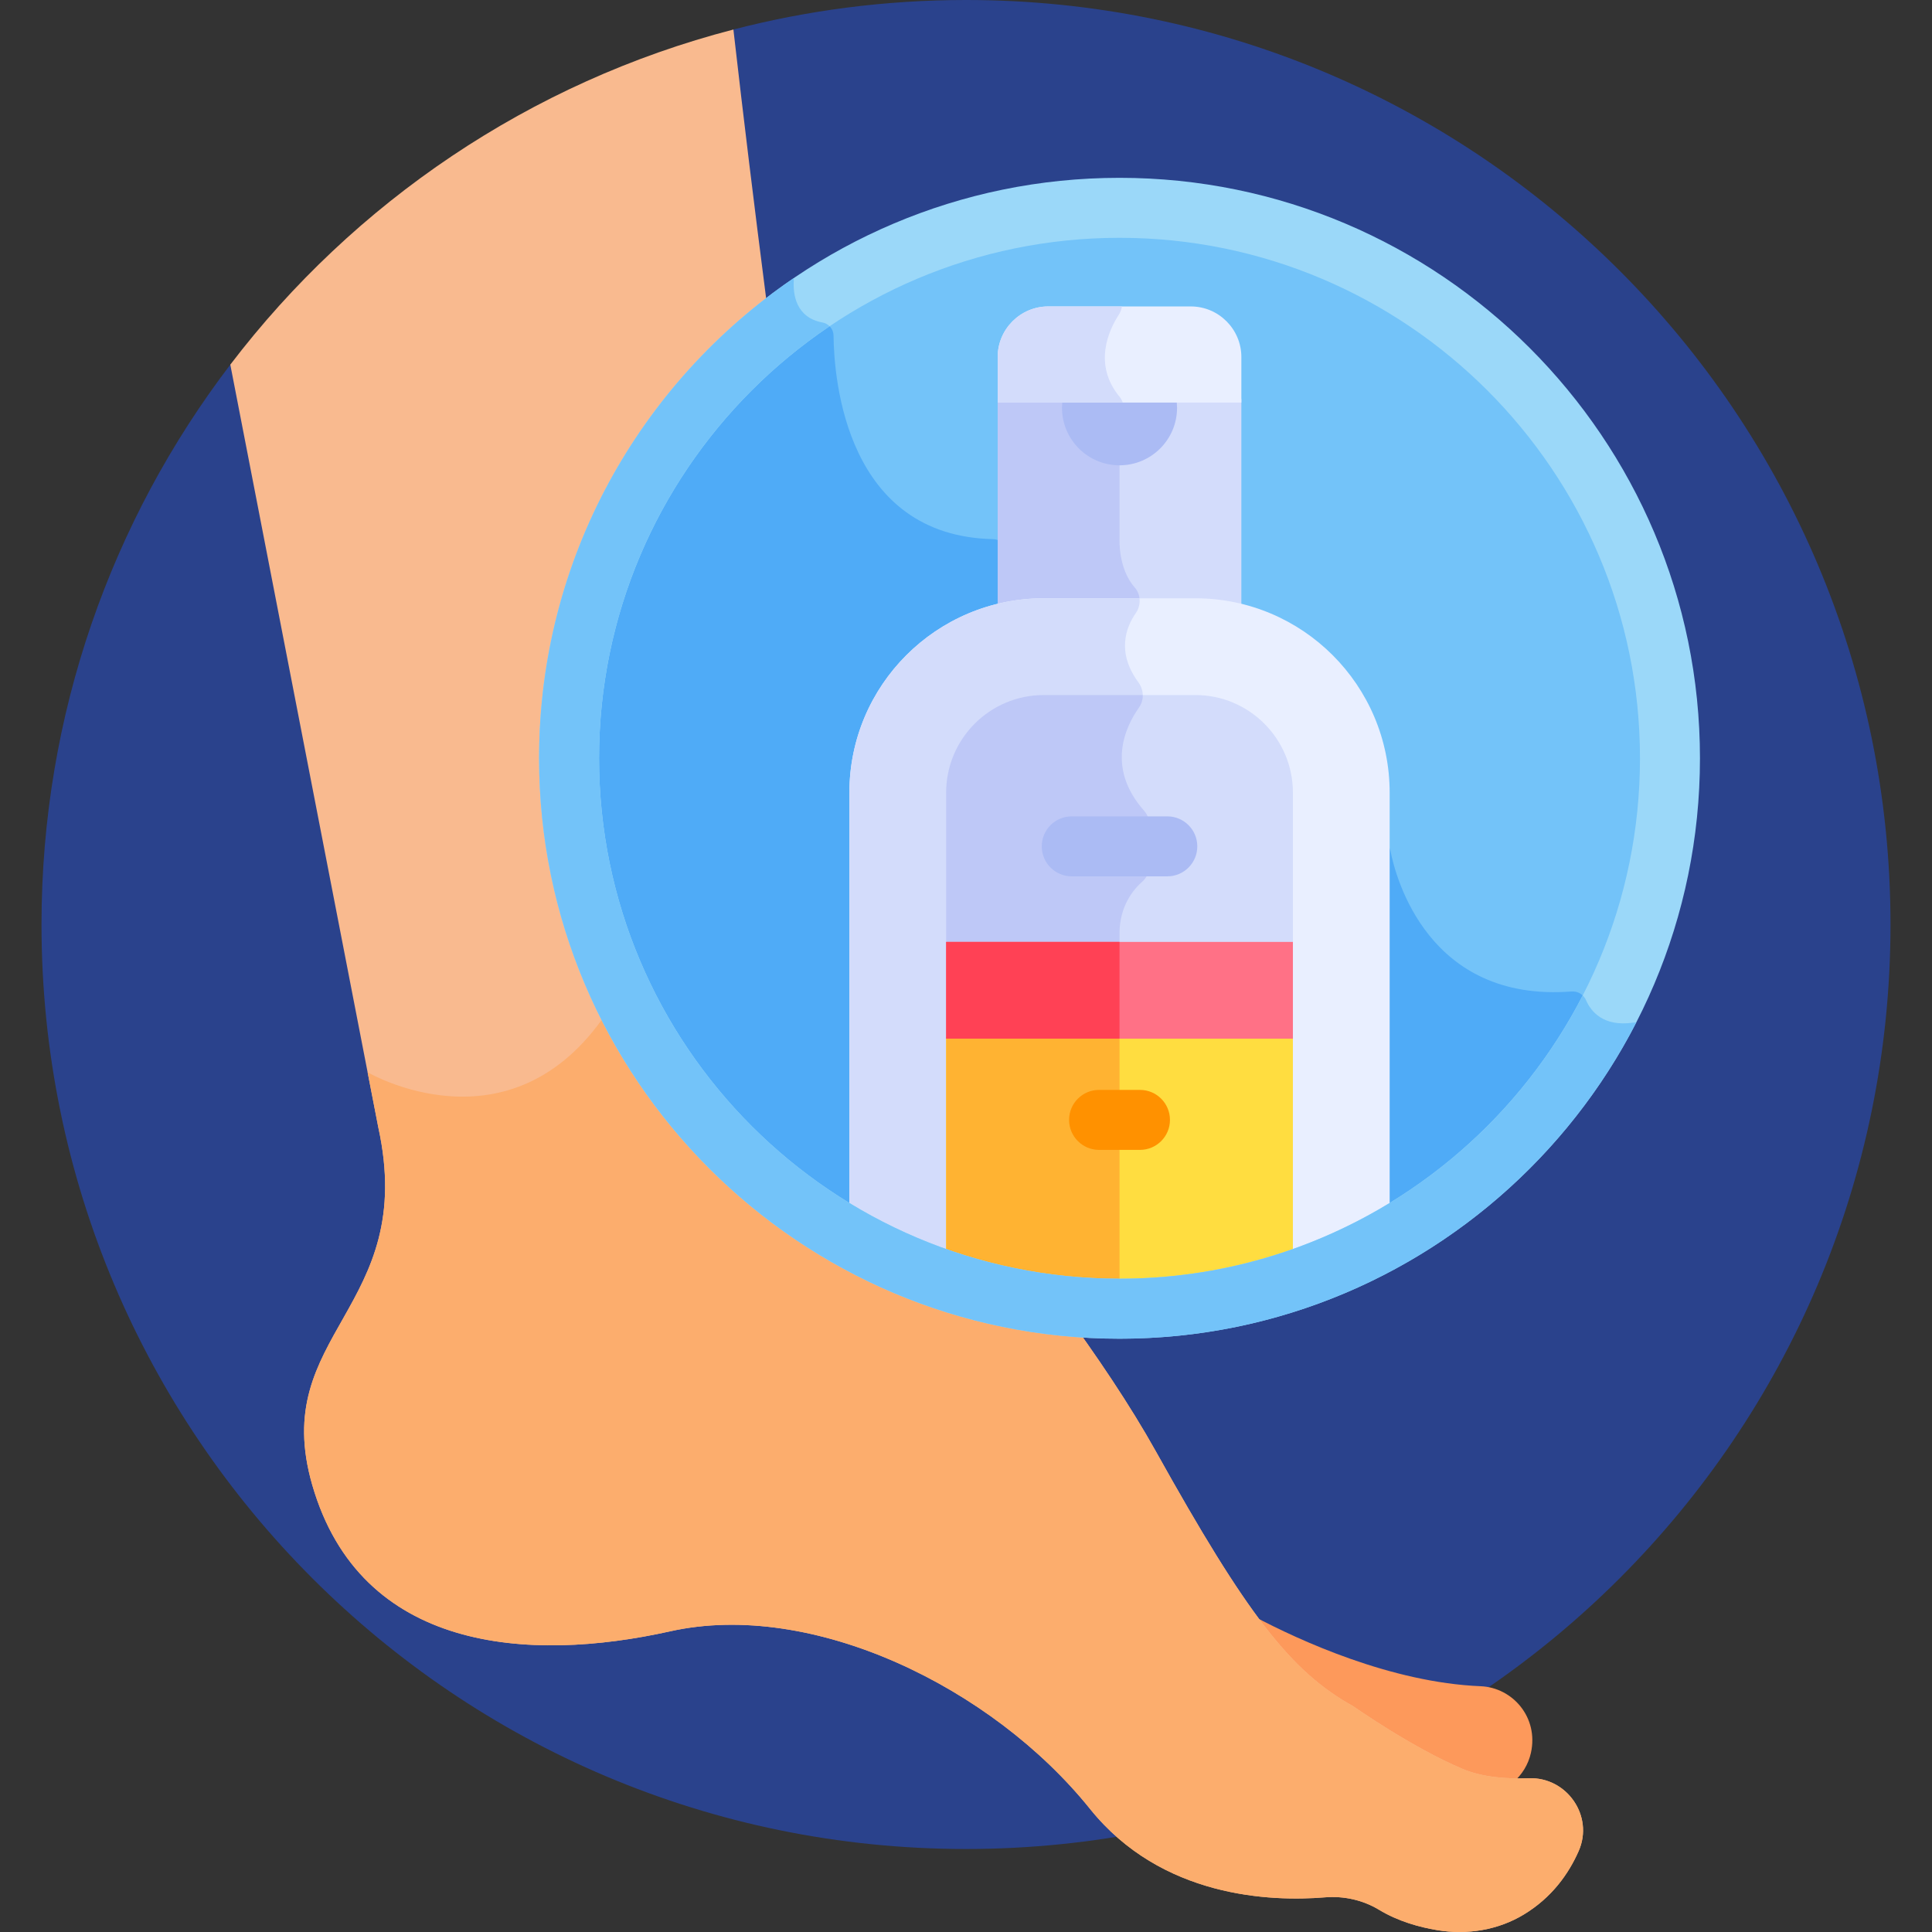
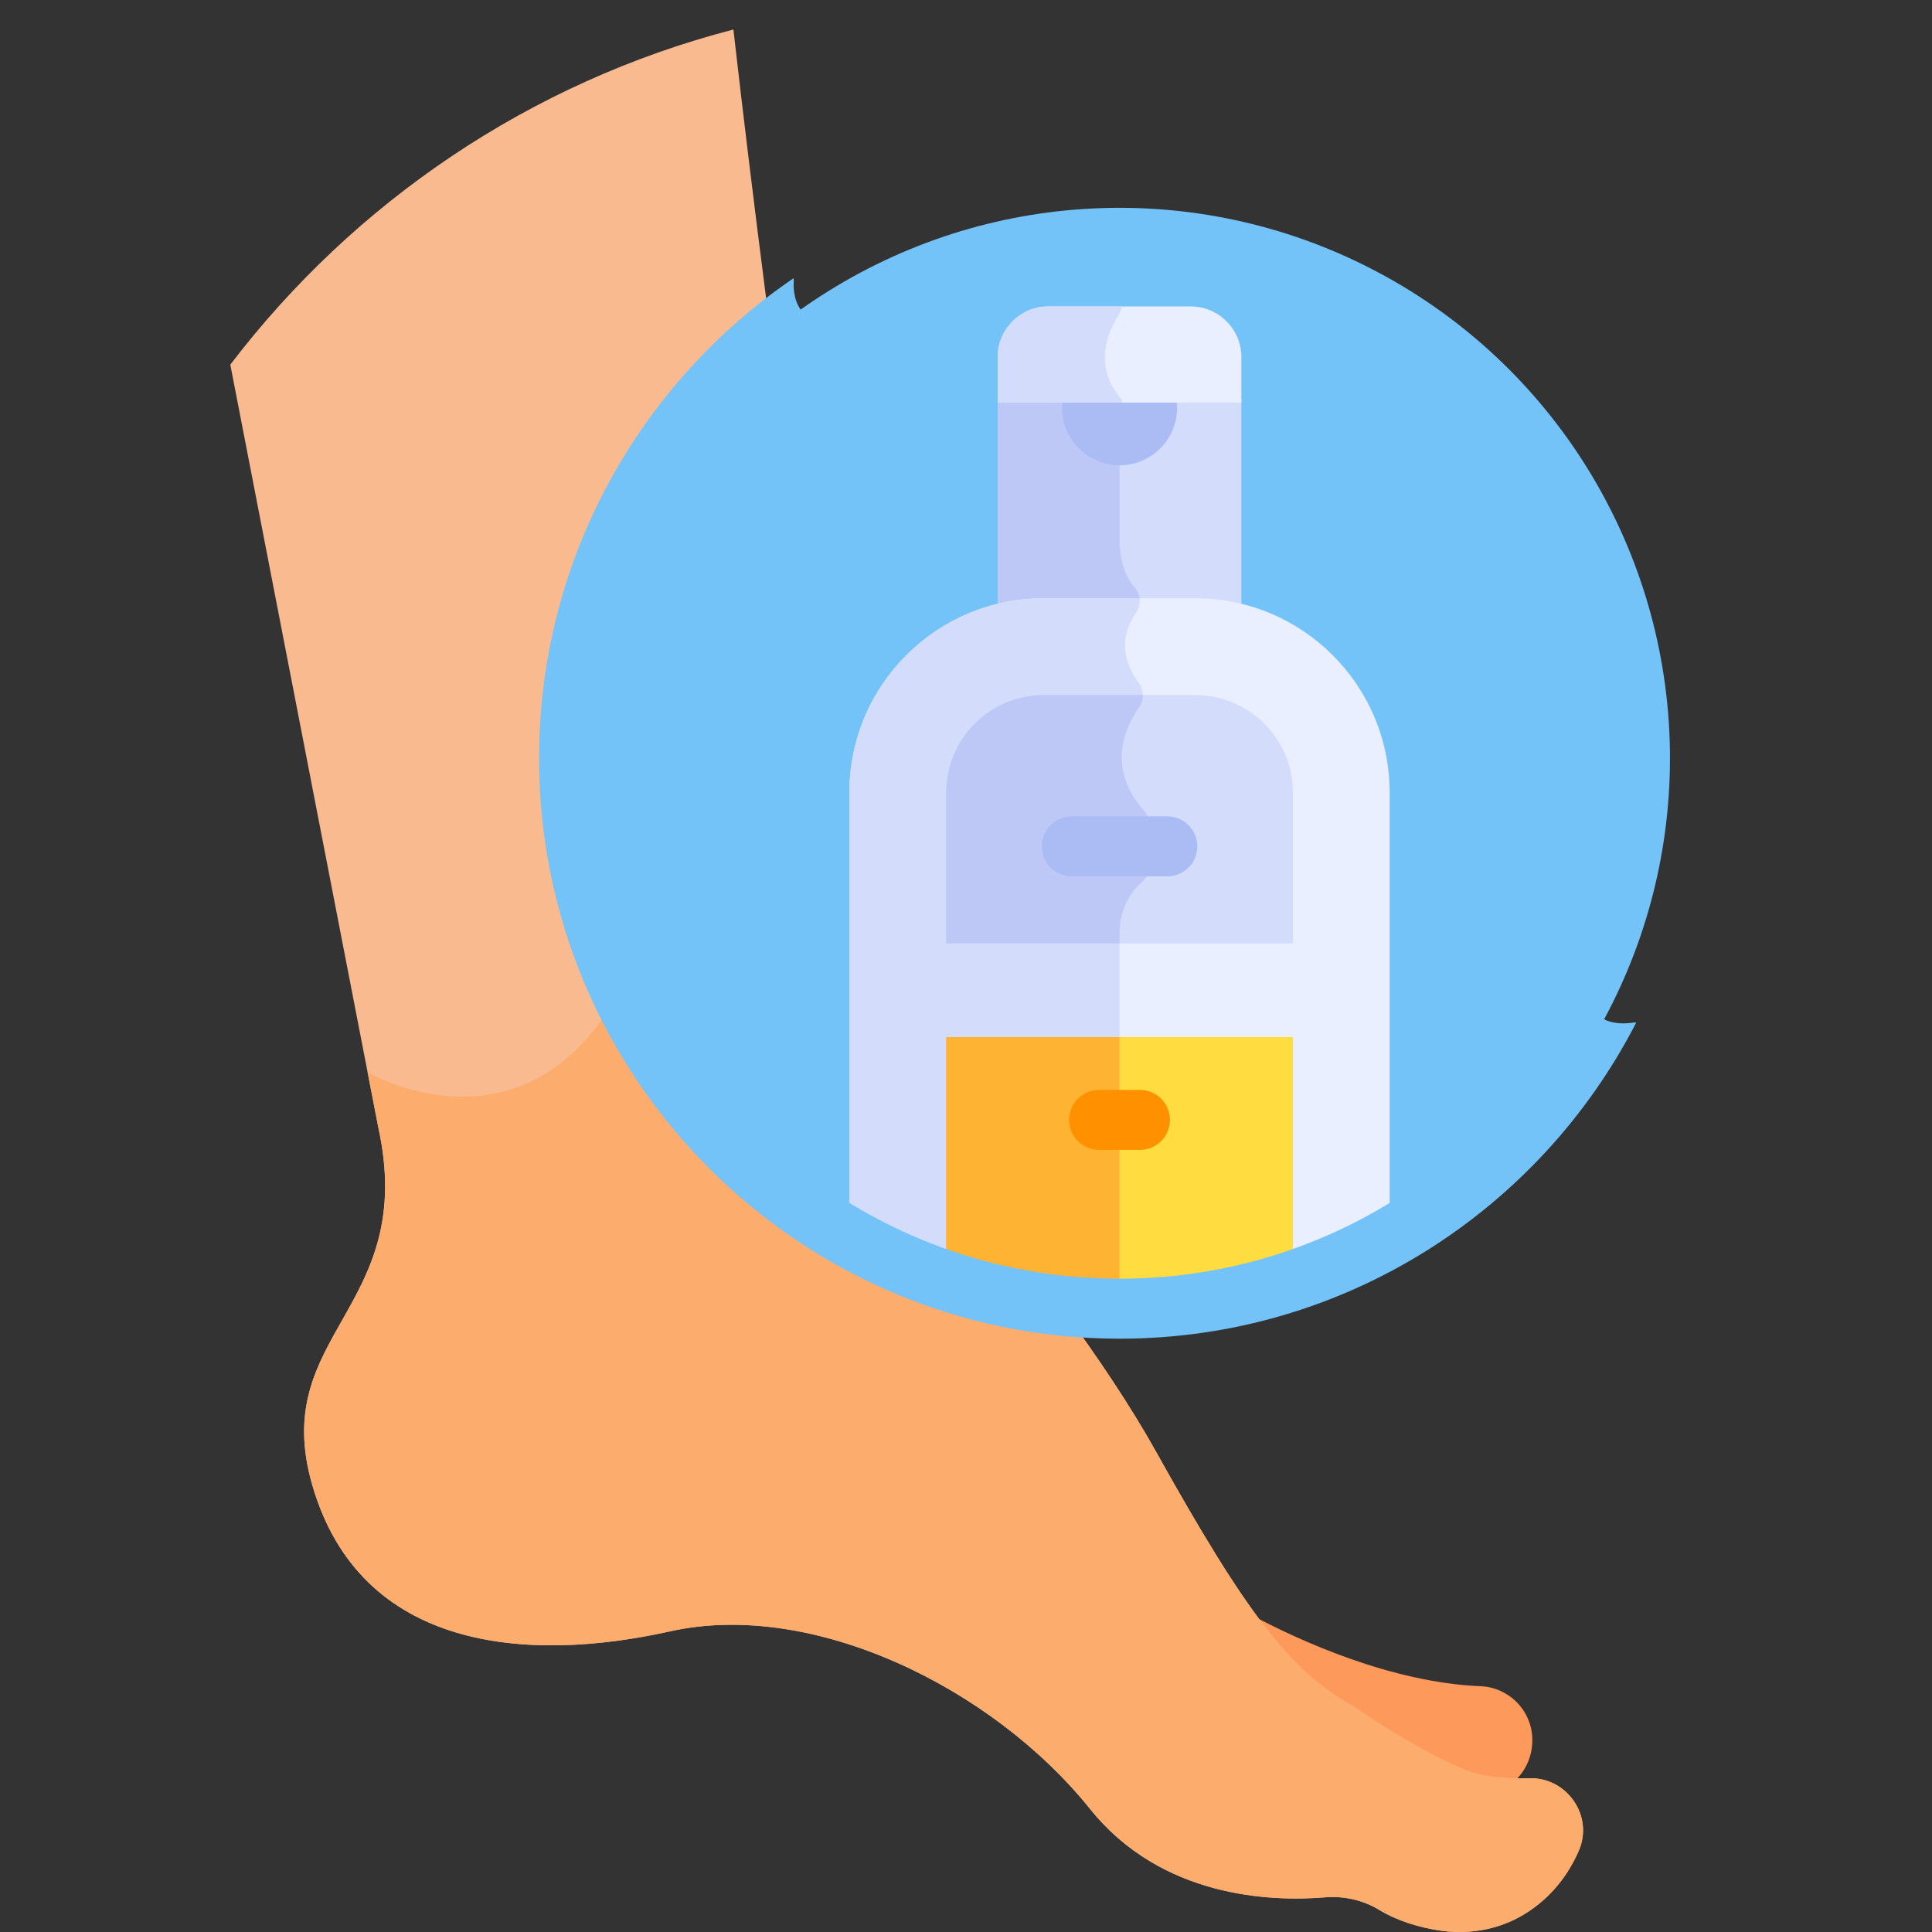
<svg xmlns="http://www.w3.org/2000/svg" id="Layer_1" enable-background="new 0 0 512 512" height="512" viewBox="0 0 512 512" width="512">
  <rect x="0" y="0" width="512" height="512" fill="#333333" stroke="none" />
  <g>
-     <path d="m256 0c-21.291 0-41.946 2.72-61.641 7.825l-133.324 88.81c-31.386 41.181-50.036 92.592-50.036 148.367 0 135.311 109.691 245.002 245.002 245.002s245.002-109.691 245.002-245.002-109.692-245.002-245.003-245.002z" fill="#2a428c" />
    <path d="m358.645 453.249s15.543 10.951 28.967 16.603c4.012 1.69 8.734 2.363 13.383 2.486 2.317-1.979 4.023-4.684 4.72-7.835 2.063-9.329-4.801-17.286-13.323-17.636-23.819-.977-48.134-12.195-59.952-18.443 9.202 12.688 16.933 19.696 26.205 24.825z" fill="#fd995b" />
    <path d="m418.376 490.519c4.068-9.249-3.139-19.645-13.236-19.264-5.896.223-12.312-.267-17.528-2.463-13.424-5.652-28.967-16.603-28.967-16.603-16.603-9.185-28.26-24.374-52.281-67.471-13.788-24.738-35.957-53.201-52.342-72.961-13.998-16.882-23.162-37.227-26.464-58.908-7.789-51.138-22.515-151.313-33.199-245.024-53.879 13.963-100.548 45.806-133.325 88.81l39.207 202.066c10.598 48.219-29.143 54.577-17.486 94.848 12.779 44.144 57.227 47.159 94.848 38.768s85.31 14.75 111.274 47.072c18.932 23.569 47.912 24.599 62.222 23.428 5.01-.41 10.039.686 14.342 3.286 5.079 3.069 10.72 4.629 15.466 5.412 7.919 1.306 16.125-.01 22.98-4.183 7.334-4.463 11.79-10.677 14.489-16.813z" fill="#f9ba8f" />
    <path d="m405.14 471.255c-5.896.223-12.312-.267-17.528-2.463-13.424-5.652-28.967-16.603-28.967-16.603-16.603-9.185-28.26-24.374-52.281-67.471-13.788-24.738-35.957-53.201-52.342-72.961-11.924-14.38-20.323-31.277-24.597-49.367-27.706-8.48-56.79-11.687-68.657 5.997-25.5 38-63.347 15.776-63.347 15.776l2.82 14.537c10.598 48.219-29.143 54.577-17.486 94.848 12.779 44.144 57.227 47.159 94.848 38.768s85.31 14.75 111.274 47.073c18.932 23.569 47.912 24.599 62.222 23.428 5.01-.41 10.04.686 14.342 3.286 5.079 3.069 10.72 4.629 15.466 5.412 7.919 1.306 16.125-.01 22.98-4.183 7.333-4.464 11.789-10.677 14.488-16.814 4.069-9.248-3.138-19.644-13.235-19.263z" fill="#fcad6d" />
    <circle cx="296.685" cy="200.949" fill="#73c3f9" r="145.875" />
-     <path d="m425.126 270.155c-2.65-1.254-4.076-3.392-4.818-5.103-.654-1.507-2.181-2.426-3.819-2.299-38.05 2.936-46.622-30.268-47.993-37.204-.164-.83-.619-1.568-1.286-2.09l-101.877-79.836c-.608-.476-1.359-.73-2.131-.746-38.903-.828-42.176-42.104-42.311-53.986-.019-1.704-1.27-3.112-2.945-3.427-2.816-.53-4.617-1.831-5.763-3.433-37.145 26.442-61.372 69.851-61.372 118.92 0 80.564 65.31 145.875 145.875 145.875 55.519-.003 103.791-31.021 128.44-76.671z" fill="#4fabf7" />
    <path d="m264.397 105.743v56.176c3.918-.953 8.006-1.47 12.217-1.47h40.143c4.211 0 8.299.517 12.217 1.47v-56.176z" fill="#d3dcfb" />
    <path d="m264.397 161.919c3.918-.953 8.006-1.47 12.217-1.47h25.265c.374-1.662.008-3.446-1.165-4.77-4.415-4.986-4.029-12.791-4.029-12.791v-19.338c0-.159.007-.318.02-.476l1.189-13.958c.101-1.187-.184-2.371-.803-3.373h-32.694z" fill="#bec8f7" />
    <path d="m281.44 108.067c0 8.42 6.826 15.245 15.245 15.245s15.245-6.825 15.245-15.245c0-.792-.079-1.564-.195-2.324h-30.099c-.117.76-.196 1.531-.196 2.324z" fill="#abbbf4" />
    <path d="m315.581 81.21h-37.791c-7.366 0-13.393 6.027-13.393 13.393v12.09h64.577v-12.09c0-7.366-6.027-13.393-13.393-13.393z" fill="#e9efff" />
    <path d="m296.491 83.408c.437-.676.711-1.426.833-2.199h-19.534c-7.366 0-13.393 6.027-13.393 13.393v12.09h33.157c-.202-.55-.472-1.075-.851-1.533-7.108-8.591-2.845-17.678-.212-21.751z" fill="#d3dcfb" />
    <path d="m316.757 158.55h-40.143c-28.453 0-51.518 23.065-51.518 51.518v118c21.15 11.937 45.572 18.756 71.59 18.756s50.44-6.819 71.589-18.756v-118c0-28.453-23.066-51.518-51.518-51.518z" fill="#e9efff" />
    <path d="m302.684 233.676c1.214-1.072 1.917-2.6 1.917-4.22v-10.897c0-1.383-.526-2.71-1.441-3.748-10.008-11.346-5.005-22.086-1.314-27.311 1.415-2.003 1.3-4.689-.152-6.665-5.79-7.881-3.4-14.465-.676-18.387.808-1.162 1.12-2.56.958-3.898h-25.362c-28.453 0-51.518 23.065-51.518 51.518v118c21.15 11.937 45.572 18.756 71.589 18.756 0-27.594 0-91.119 0-99.435 0-7.25 3.656-11.642 5.999-13.713z" fill="#d3dcfb" />
    <path d="m342.634 250.03v-39.963c0-14.291-11.585-25.877-25.877-25.877h-40.143c-14.292 0-25.877 11.586-25.877 25.877v39.962h91.897z" fill="#d3dcfb" />
    <path d="m296.685 247.388c0-7.249 3.656-11.641 5.999-13.712 1.214-1.072 1.917-2.6 1.917-4.22v-10.897c0-1.383-.526-2.71-1.441-3.748-10.008-11.346-5.005-22.086-1.314-27.311.701-.992 1.024-2.152.997-3.309h-26.229c-14.292 0-25.877 11.586-25.877 25.877v39.962h45.948c0-1.14 0-2.042 0-2.642z" fill="#bec8f7" />
    <path d="m250.736 339.431c14.448 4.791 29.894 7.393 45.949 7.393s31.501-2.601 45.949-7.393v-64.587h-91.898z" fill="#ffdd40" />
    <path d="m296.685 274.844h-45.948v64.587c14.447 4.791 29.893 7.393 45.948 7.393 0-17.345 0-48.876 0-71.98z" fill="#ffb332" />
-     <path d="m250.737 249.617h91.897v25.641h-91.897z" fill="#ff7186" />
-     <path d="m296.685 249.617h-45.948v25.641h45.948c0-11.514 0-20.981 0-25.641z" fill="#ff4155" />
    <g>
      <path d="m309.348 232.24h-25.324c-4.39 0-7.948-3.559-7.948-7.948 0-4.39 3.558-7.948 7.948-7.948h25.324c4.39 0 7.948 3.559 7.948 7.948 0 4.39-3.558 7.948-7.948 7.948z" fill="#abbbf4" />
    </g>
    <g>
      <path d="m302.104 304.731h-10.839c-4.39 0-7.948-3.559-7.948-7.948 0-4.39 3.558-7.948 7.948-7.948h10.839c4.39 0 7.948 3.559 7.948 7.948 0 4.39-3.558 7.948-7.948 7.948z" fill="#ff9100" />
    </g>
    <g>
-       <path d="m296.685 354.772c-84.819 0-153.823-69.005-153.823-153.823s69.005-153.823 153.823-153.823c84.819 0 153.823 69.004 153.823 153.823s-69.004 153.823-153.823 153.823zm0-291.75c-76.053 0-137.926 61.874-137.926 137.926 0 76.053 61.874 137.927 137.926 137.927 76.053 0 137.927-61.874 137.927-137.927 0-76.052-61.874-137.926-137.927-137.926z" fill="#9bd8f9" />
-     </g>
+       </g>
    <path d="m433.615 270.992c-.265-.02-.533-.021-.805.018-7.999 1.157-11.234-3.036-12.503-5.959-.208-.48-.513-.893-.874-1.239-22.899 44.53-69.324 75.062-122.748 75.062-76.053 0-137.926-61.874-137.926-137.927 0-47.628 24.267-89.692 61.085-114.484-.505-.5-1.155-.863-1.898-1.003-7.004-1.319-7.797-7.37-7.591-11.096.012-.22.003-.437-.025-.649-40.691 27.706-67.467 74.399-67.467 127.231 0 84.818 69.004 153.823 153.823 153.823 59.607.003 111.404-34.078 136.929-83.777z" fill="#73c3f9" />
  </g>
</svg>